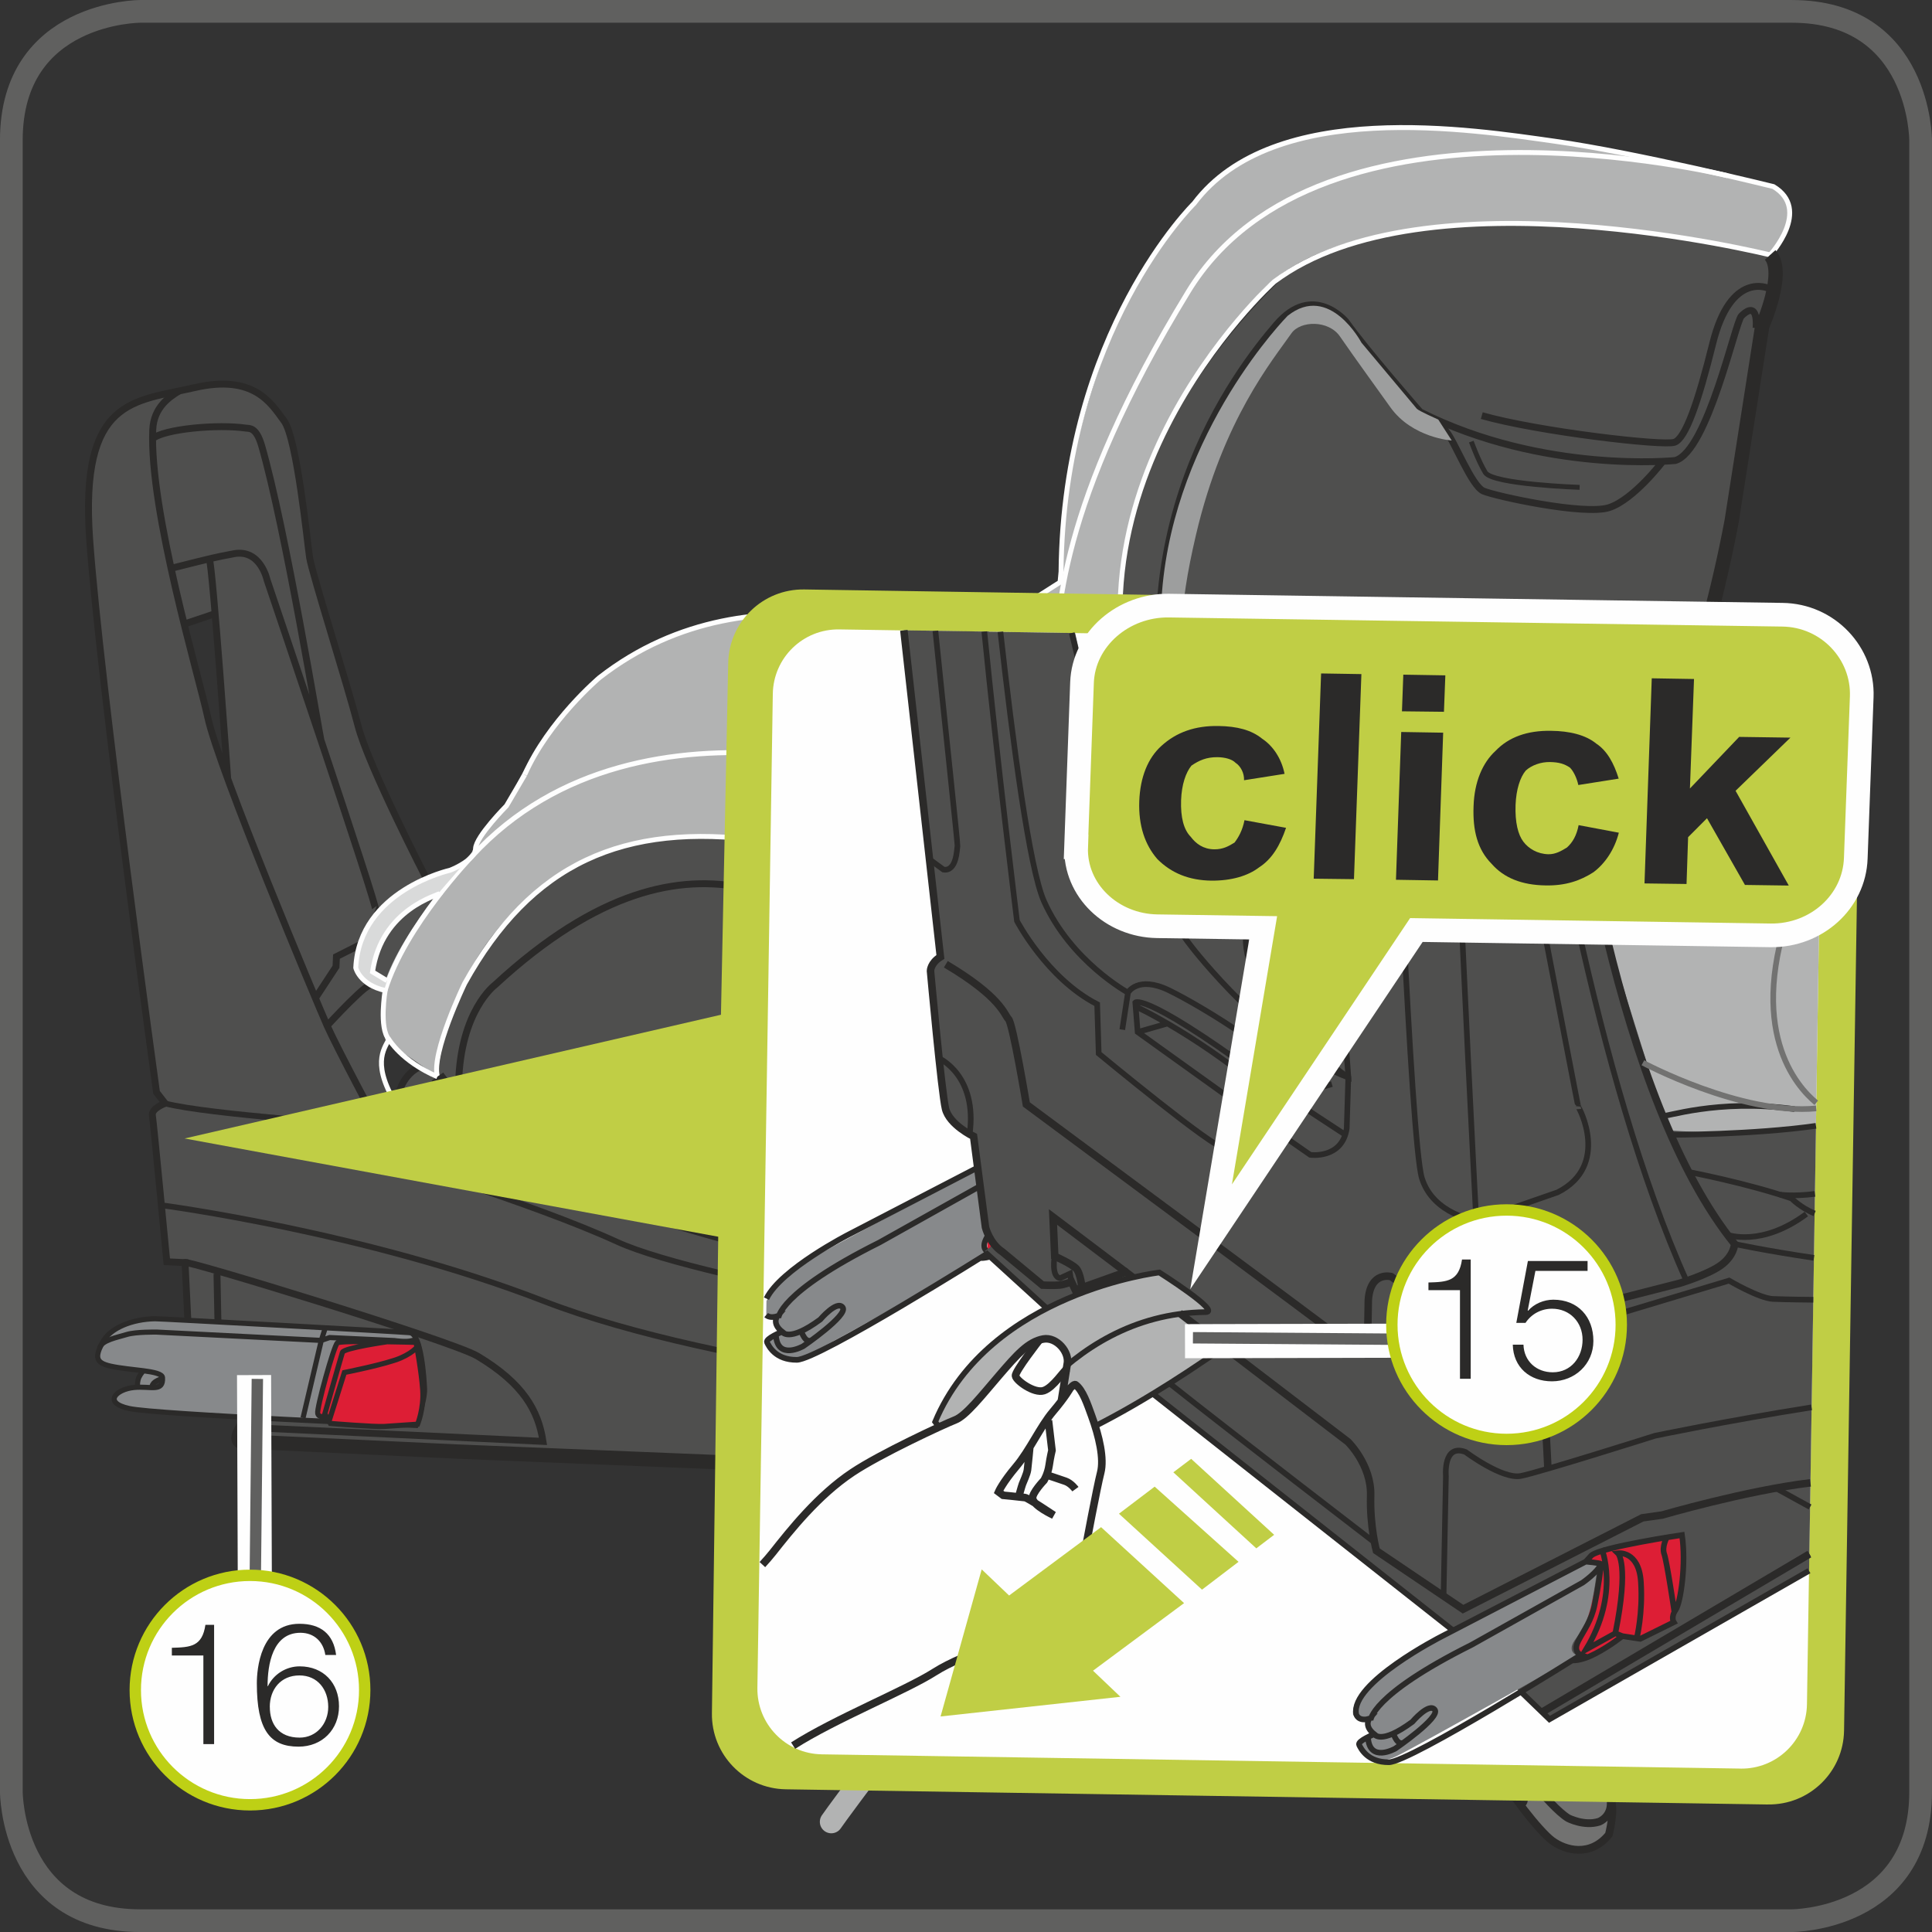
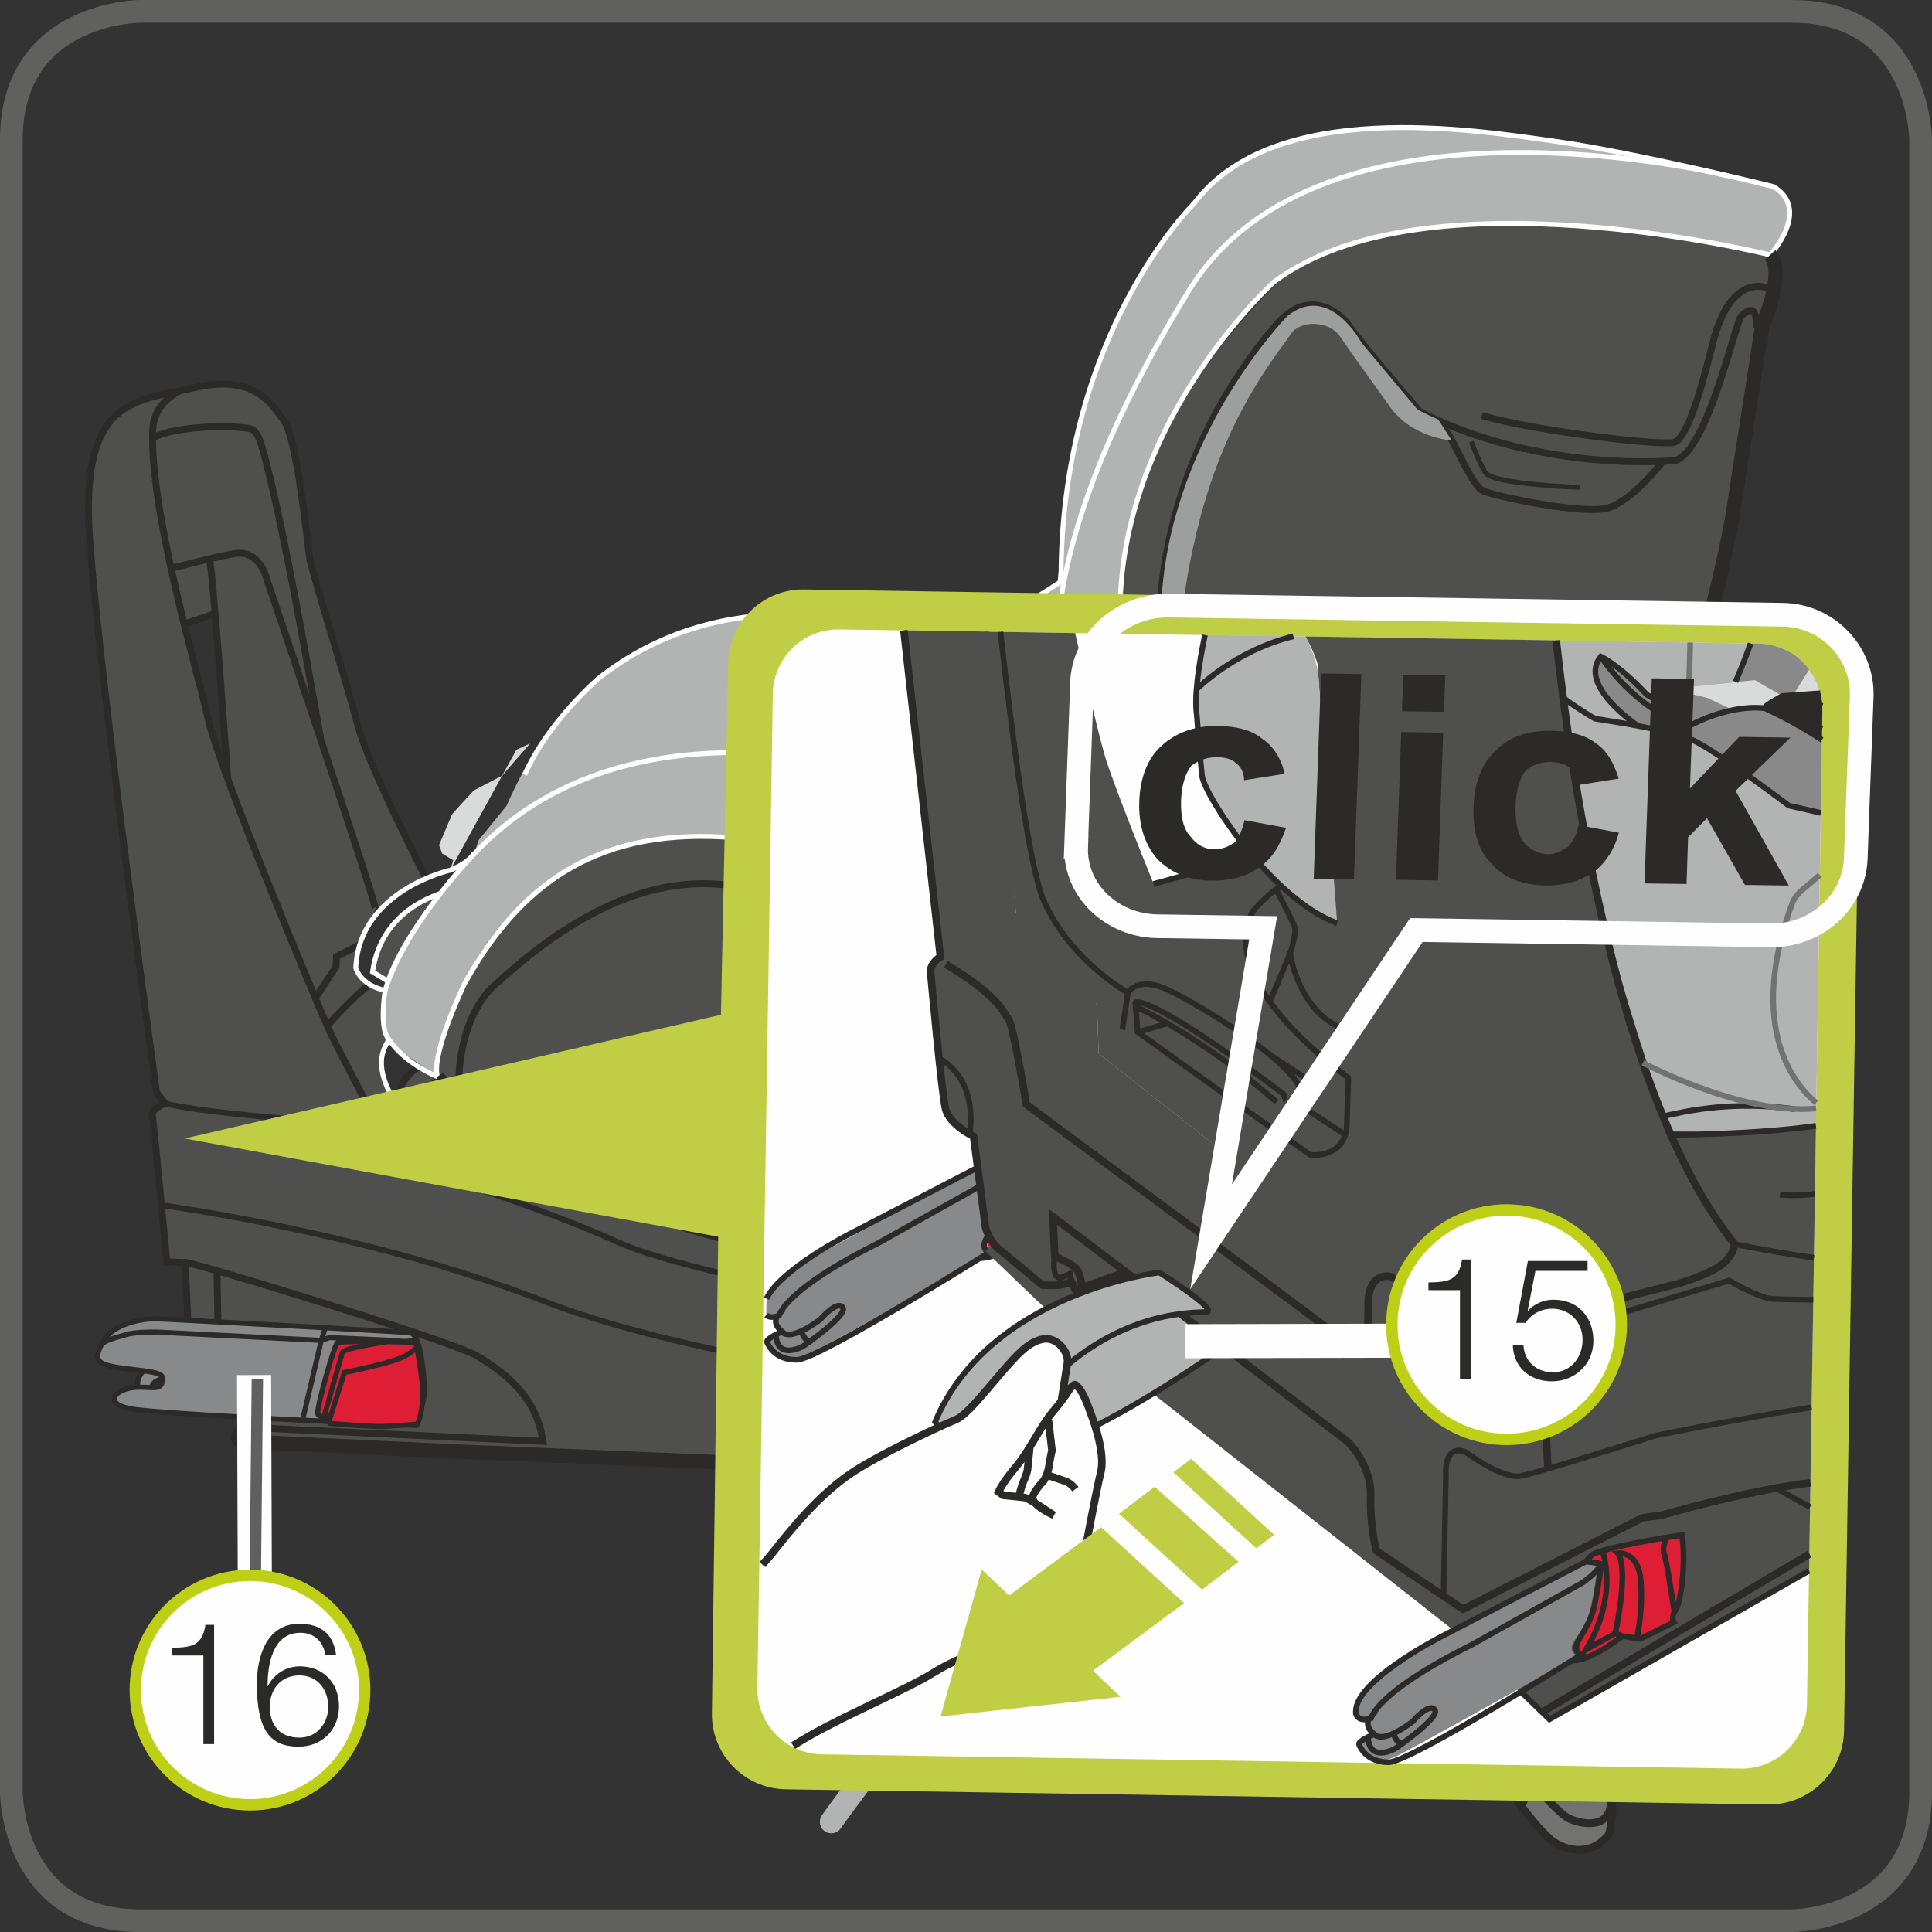
<svg xmlns="http://www.w3.org/2000/svg" xml:space="preserve" width="30mm" height="30mm" version="1.1" style="shape-rendering:geometricPrecision; text-rendering:geometricPrecision; image-rendering:optimizeQuality; fill-rule:evenodd; clip-rule:evenodd" viewBox="0 0 444.87 444.87">
  <rect x="0" y="0" width="444.87" height="444.87" fill="#333333" stroke="none" />
  <defs>
    <style type="text/css">
   
    .str9 {stroke:#2B2A29;stroke-width:1.18;stroke-miterlimit:10}
    .str8 {stroke:#2B2A29;stroke-width:1.18;stroke-miterlimit:4}
    .str3 {stroke:#2B2A29;stroke-width:1.59;stroke-miterlimit:10}
    .str7 {stroke:#2B2A29;stroke-width:1.62;stroke-miterlimit:10}
    .str14 {stroke:#FEFEFE;stroke-width:5.45;stroke-miterlimit:10}
    .str12 {stroke:#727271;stroke-width:1.3;stroke-miterlimit:10}
    .str10 {stroke:#2B2A29;stroke-width:1.3;stroke-miterlimit:10}
    .str6 {stroke:#2B2A29;stroke-width:1.32;stroke-miterlimit:10}
    .str11 {stroke:#2B2A29;stroke-width:1.73;stroke-miterlimit:10}
    .str13 {stroke:#2B2A29;stroke-width:1.75;stroke-miterlimit:10}
    .str16 {stroke:#FEFEFE;stroke-width:7.85;stroke-miterlimit:4}
    .str5 {stroke:#2B2A29;stroke-width:3.3;stroke-miterlimit:10}
    .str0 {stroke:#2B2A29;stroke-width:1.79;stroke-miterlimit:10}
    .str15 {stroke:#60605F;stroke-width:5.23;stroke-miterlimit:4}
    .str17 {stroke:#60605F;stroke-width:2.62;stroke-miterlimit:4}
    .str18 {stroke:#BED015;stroke-width:2.62;stroke-miterlimit:2.613}
    .str2 {stroke:#FEFEFE;stroke-width:1.13;stroke-miterlimit:10}
    .str4 {stroke:#2B2A29;stroke-width:1.13;stroke-miterlimit:10}
    .str1 {stroke:#B2B3B3;stroke-width:5.28;stroke-linecap:round;stroke-linejoin:round;stroke-miterlimit:4}
    .fil2 {fill:none;fill-rule:nonzero}
    .fil9 {fill:#FEFEFE;fill-rule:nonzero}
    .fil5 {fill:#D9DADA;fill-rule:nonzero}
    .fil4 {fill:#B2B3B3;fill-rule:nonzero}
    .fil0 {fill:#9D9E9E;fill-rule:nonzero}
    .fil10 {fill:#898989;fill-rule:nonzero}
    .fil1 {fill:#727271;fill-rule:nonzero}
    .fil12 {fill:#5B5B5B;fill-rule:nonzero}
    .fil3 {fill:#4F4F4E;fill-rule:nonzero}
    .fil11 {fill:#2B2A29;fill-rule:nonzero}
    .fil13 {fill:#2B2A29;fill-rule:nonzero}
    .fil7 {fill:#DD1E35;fill-rule:nonzero}
    .fil8 {fill:#C0CE45;fill-rule:nonzero}
    .fil6 {fill:#87898B;fill-rule:nonzero}
   
  </style>
  </defs>
  <g id="Слой_x0020_1">
    <path class="fil0" d="M356.71 408.09c0,0 1.87,4.49 6.48,2.74l1.61 -1.37 -0.2 -2.51 -7.88 1.14z" />
    <path class="fil1" d="M347.94 395.9c0,0 -2.9,-0.61 -2.72,5.04 0.18,5.66 0.55,7.76 0.55,7.76l9.56 13.22c0,0 3.58,5.76 9.63,4.1 0,0 4.56,0.17 5.51,-3.56l0.84 -6.17 -1.76 -4.83 -3.16 -4.97 -1.79 0.46 -1.41 3.88 -3.2 0.37c0,0 -2.77,1.3 -7.75,-7.8l-4.3 -7.51z" />
    <path class="fil1" d="M346.62 368.12c-0.01,0.52 2.8,9.37 11.6,7.07l5.27 -3.25 2.77 32.42c0,0 -6.89,5.17 -11.67,1.22 -4.78,-3.95 -5.86,-7.12 -5.86,-7.12l-2.12 -30.34z" />
    <path class="fil0" d="M344.12 328.79l4.25 39.08c0,0 1.1,7.29 8.16,6.01 7.06,-1.28 6.06,-6.16 6.06,-6.16l-3.08 -42 -15.4 3.08z" />
    <path class="fil2 str0" d="M343.75 324.62l3.8 43.46c0,0 1.27,5.43 5.4,6.24 0,0 6.12,1.53 9.91,-2.94l-3.8 -51.87c0,0 -7.01,4.31 -15.31,5.11m19.01 45.35c1.19,2.31 1.12,6.2 1.12,6.2l2.39 28.19c-3.34,3.63 -8.41,2.88 -10.1,2.51 -0.36,-0.08 -0.56,-0.14 -0.56,-0.14l-6.5 -7.39c0,0 -1.87,-21.83 -2.29,-26.45 -0.42,-4.61 -0.09,-5.72 -0.07,-5.81 0,0 0.12,-0.45 0.55,-0.81m-0.74 3.08c0,0 3.95,11.81 17.04,3.24m-9.04 11.72c-0.1,0.34 1.29,7.77 1.29,7.77 0,0 1.12,2.71 4.12,2.53 3,-0.18 3.84,-2.84 3.84,-2.84l-0.29 -7.31c0,0 -0.56,-3.83 -4.49,-3.64 0,0 -3.39,0.06 -4.47,3.48m0.23 0.47c0,0 3.76,-4.29 8.46,-1.22m-8.33 3.58c0,0 3.55,-4.55 8.58,-1.82m-8.21 2.93c0,0 4.35,4.64 8.35,-0.67m0.87 18.23l0.28 3.65c-1.41,2.17 -4.8,1.74 -4.8,1.74 -2.11,-0.41 -4.9,-3.28 -7.06,-5.91l-3.11 -3.67c0,0 -0.46,-0.74 0.09,-1.37m-1.09 -4.2c-1.43,0.21 -3.25,0.54 -3.4,2.88 0,0 0.62,2.04 1.32,3.33 0.7,1.28 9.95,13.76 14.36,16.41 0,0 3.68,1.91 7.11,0.82 0,0 3.31,-1.19 2.59,-5.39 0,0 -1.51,-3.99 -5.42,-8.91m-19.96 -6.25c-0.02,0.44 -0.95,6.29 0.35,9.77 1.29,3.48 8.63,12.92 11.62,15.14 2.99,2.22 8.77,3.88 13.07,-1.39 0,0 1.47,-5.62 0.46,-7.98m-21.38 -2.63c-0.02,0.53 -0.18,0.98 -0.36,1 -0.17,0.02 -0.3,-0.39 -0.28,-0.93 0.02,-0.54 0.18,-0.99 0.35,-1.01 0.18,-0.02 0.3,0.39 0.28,0.94m1.41 2.3c-0.02,0.54 -0.18,0.99 -0.35,1.01 -0.17,0.02 -0.3,-0.4 -0.28,-0.94 0.02,-0.53 0.18,-0.98 0.36,-1.01 0.17,-0.02 0.3,0.4 0.28,0.93" />
    <path class="fil2 str1" d="M191.42 419.5c3.66,-5.45 77.53,-103.23 77.53,-103.23" />
    <path class="fil3" d="M99.83 206.34c-0.26,0.11 -12.41,5.09 -14.04,17.46l3.33 2.01 10.99 -19.06 -0.28 -0.41z" />
    <path class="fil4" d="M407.61 58.7c0,0 12.03,-13.17 -2.73,-16.58 0,0 -66.8,-17.84 -99.71,-11.36 0,0 -27.41,0.44 -45.65,38.31 0,0 -15.8,31.62 -15.42,65l-24.1 15.34c0,0 -73.87,-31.87 -103.36,36.14l-6.43 7.91 -0.98 2.94c0,0 -15.44,15.31 -20.42,29.21 -0.83,2.3 -0.51,13.65 -0.51,13.65l12.43 8.65c0,0 13.88,-77.06 92.48,-49.75 0,0 17.26,4.79 33.57,23.09 0,0 26.02,7.24 45.05,-29.05 0,0 0.4,-5.21 -3.5,-12.07 -3.9,-6.87 -30.86,-51.8 19.72,-109.8 0,0 14.53,-32.25 116.02,-12.44l3.54 0.81z" />
    <path class="fil3" d="M39.77 90.8c0,0 -4.5,6.09 -4.6,8.19 -0.04,0.85 2.2,8.59 3.83,19.11 1.1,7.1 1.13,15.22 3.07,24.24 2.27,10.53 4.13,20.58 8.47,31.69 13.55,34.72 36.67,85.29 36.67,85.29l-49.19 -5.24 -1.98 -2.55c0,0 -11.37,-88.15 -11.63,-90.44 -0.27,-2.29 -6.08,-45.9 -3.25,-53.98 2.84,-8.08 4.15,-14.53 18.61,-16.3z" />
    <path class="fil3" d="M405.78 75.09c0,0 4.98,-13.84 0.78,-16.64 0,0 -77.48,-18.19 -109.28,3.81 0,0 -38.3,32.67 -39.35,76.32 0,0 -0.38,25.6 10.39,41.54 0,0 6.63,7.86 2.82,14.47 -3.81,6.61 -21.29,32.65 -44.37,26.65 0,0 -27.52,-31.8 -65.97,-28.64 -7.65,0.63 -14.58,1.42 -20.71,3.63 -24.63,8.88 -37.04,29.98 -39.38,51.67l-4.22 -2.19c0,0 -4.69,5.17 -4.84,8.19 0,0 -5.15,-4.81 -2.85,-14.29 0,0 -2.21,-9.56 -0.13,-11.56 0,0 -7.21,-2.49 -6.76,-5.23 0.32,-1.97 1.28,-15.2 16.24,-20.57l-7.54 -15.31c0,0 -8.75,-21.97 -9.09,-23.18 -0.34,-1.2 -6.27,-22.34 -6.27,-22.34 0,0 -4.08,-13.8 -4.25,-15.18 -0.17,-1.37 -2.26,-16.73 -2.43,-17.68 -0.16,-0.94 -2.47,-16.18 -10.6,-18.79 -8.12,-2.61 -13.25,-0.51 -13.25,-0.51 0,0 -9.92,0.73 -9.57,9.71 0.34,8.99 7.24,44.73 7.24,44.73l7.13 -2.4 2.78 36.39 20.26 53.39c0,0 6.55,12.79 7.27,14.18 0.72,1.39 7.37,14.02 7.37,14.02l-6.99 -0.33c0,0 -41.2,-5.35 -42.19,-4.91 -0.99,0.43 -2.93,2.78 -2.93,2.78l3.32 33.69 4.2 0.19 1.12 13.18 23.56 20.33 13.51 5.57 -1.95 -3.37 -19.53 -3.72 -5.34 9.1 1.32 0.06 160.38 6.81c0,0 73.74,3.76 91.97,-7.65 0,0 5.36,-7.05 18.59,-7.04 0,0 28.91,4.49 36.5,-2.87 0,0 3.84,-18.62 3.67,-18.95 -0.17,-0.34 4.34,-22.08 -9.35,-24.11l-32.78 1.65c0,0 -9.54,-1.64 -14.07,-7.05 0,0 44.24,-29.58 55.1,-58.61 0,0 23.71,-42.58 30.33,-79.51 6.61,-36.93 10.14,-59.47 10.14,-59.47z" />
    <path class="fil2 str2" d="M268.32 180.13c0,0 -21.41,-7 -26.93,-16.38 0,0 -18.22,7.21 -22.61,18.57 0,0 9.78,32.9 10.64,39.51m168.41 -181.36c0,0 -93.79,-23.1 -124.19,26.65 -30.39,49.74 -29.8,74.31 -31.11,87.22l-1.14 9.41m-22.61 18.57c0,0 -70.6,-28.09 -110.1,14.85 0,0 -15.44,16.04 -20.01,30.9m154.47 -80.72c0,0 -36,21.8 -36.83,24.57 0,0 -4.71,2.97 -4.12,5.44m28.69 -22.45c0,0 -19.6,4.59 -22.01,7.32 0,0 0.57,-4.68 2.38,-5.75 1.8,-1.07 31.06,-11.96 31.06,-11.96 0,0 -31.58,7.98 -33.81,10.68 -2.23,2.7 -2.95,10.58 0.01,14.57" />
    <path class="fil2 str3" d="M329.88 96.24c0.47,0.26 2.84,2.78 3.12,3.11 1.94,2.27 5.84,12.54 8.58,13.72 2.75,1.18 23.22,5.65 28.92,3.82 5.69,-1.84 12.38,-10.66 12.38,-10.66m-111.2 73.48c-16.25,-56.83 13.36,-94.62 22.28,-104.99 8.41,-9.77 15.96,-0.66 15.96,-0.66 4.41,6.29 17.1,20.8 17.1,20.8 28.42,14.31 58.72,11.18 58.72,11.18 7.46,-2.1 13.83,-31.9 15.24,-33.28 4.09,-4.02 3.38,2.78 3.38,2.78m2.89 -9.14c0,0 -8.69,-4.16 -12.87,12.7 -3.44,13.87 -6.29,21.79 -8.78,22.73 -2.49,0.93 -31.49,-2.45 -44.4,-6.13" />
    <path class="fil0" d="M233.94 222.17c0,0 3.5,-0.26 5.58,2.14 2.09,2.39 34.5,43.34 34.5,43.34 14.49,4.89 33.17,-19.47 33.46,-25.76 0.29,-6.29 -33.29,-52.4 -33.92,-53.83 -0.63,-1.43 -3.32,-5.88 -3.32,-5.88 0.87,1.46 2.4,9.41 0.76,12.67l33.2 50.71c0,0 -16.29,19.68 -27.29,20l-35.32 -42.63 -7.65 -0.75z" />
    <path class="fil2 str4" d="M358.33 226.19c0.39,-0.63 -2.12,0.75 -3.13,-0.15 -1.01,-0.9 -16.69,-2.92 -18.55,-0.61 -1.86,2.31 -30.97,39.85 -51.28,46.6 0,0 -5.6,2.79 2.59,13.57" />
    <path class="fil2 str3" d="M226.77 221.25c0,0 -4.23,8 -21.03,-0.05 -16.8,-8.05 -44.11,-38.43 -91.76,5.6 0,0 -7.99,5.88 -8.38,22.74m-18.39 9.77c0,0 -9.66,-18.1 -11.88,-23.12 -2.22,-5.01 -24.91,-59.01 -27.5,-71.05 -2.02,-9.37 -13.46,-47.52 -12.66,-66.16 0.23,-5.3 3.93,-7.62 6.08,-8.96m45.2 119.39c0.85,0.32 -24.96,-75.89 -24.96,-75.89 0,0 -1.51,-7.17 -7.65,-6.01 -4.35,0.82 -4.35,0.82 -14.45,3.36m34.51 39.52c-0.29,-0.85 -8.2,-49 -13.66,-67.78 -1.27,-4.35 -2.84,-3.91 -3.63,-4.03 -6.35,-0.94 -18.98,0.16 -21.54,2.49m13.13 27.61c0.79,1.91 4.23,50.63 4.23,50.63m-2.9 -38l-7.13 2.4m43.24 83.25c-0.2,-1.86 -10.32,9.23 -10.32,9.23m-2.7 -6.34l4.75 -7.24 0.1 -2.33 5.35 -2.7" />
    <path class="fil2 str5" d="M310.22 272.69c0,0 8.67,8.76 18.19,6.87 0,0 30.93,-5.19 35.04,2.06 0,0 7.75,4.16 -0.7,39.52 0,0 -3.59,6.84 -34.5,3.05 0,0 -14.87,0.7 -19.38,5.86 -4.51,5.16 -34.58,8.42 -34.58,8.42 0,0 -28.1,1.24 -41.17,0.86 -13.07,-0.38 -127.83,-5.09 -127.83,-5.09l-49.98 -2.35c0,0 -1,-0.28 0.11,-2.33 1.11,-2.05 3.9,-6.83 3.9,-6.83" />
    <path class="fil2 str3" d="M42.61 290.74c-1.21,-1.1 61.54,18.04 67.34,21.52 10.57,6.34 14.01,12.58 15.08,19.64l-69.11 -3.26m-5.96 -35.35l0.22 10.95" />
    <path class="fil2 str6" d="M366.65 296.55c0,0 2.35,6.17 -37.29,14.24 0,0 -7.99,0.92 -12.96,7.24 -4.97,6.3 -34.08,9.14 -46.16,7.4m-31.98 -3.61c0,0 -72.25,-6.38 -113.1,-22.24 -40.85,-15.86 -88,-22.06 -88,-22.06m329.27 11.79c0,0 1.04,6.12 -41.79,12.51 0,0 -19.64,14.96 -50.75,10.69 -31.12,-4.27 -111.82,-17.42 -131.72,-26.54 -19.9,-9.11 -55.28,-19.66 -55.28,-19.66l2.54 -1.75c0,0 0.24,-5.01 -2.21,-5.24 -2.44,-0.23 -39.49,-2.68 -49.18,-5.24" />
    <path class="fil2 str3" d="M366.48 288.36c-0.16,0.11 -21.81,-0.09 -21.81,-0.09 0,0 -3.15,-2.72 -2.7,-7.14 0,0 -1.45,-3.83 10.91,-3.25m-57.4 3.69c-0.15,0.08 14.55,27.5 -72.56,21.29l-9.8 -0.34" />
    <path class="fil2 str2" d="M89.55 239.32c-1.16,2.29 -4.13,5.88 2.17,15.76" />
    <path class="fil2 str3" d="M96.5 245.72c0,0 -5.43,2.38 -4.78,9.35 0,0 10.2,11.94 15.27,13.34 5.07,1.41 11.91,0.37 14.34,-1.76m159.29 22.67c0,0 -1.36,4.97 -0.28,5.95 1.08,0.99 7.73,1.78 7.73,1.78 3.13,-3.81 -1.4,-10.82 -1.4,-10.82m-29.06 9.38c0,0 0.21,2.41 12.47,3.14" />
    <path class="fil2 str7" d="M241.87 327.94l24.28 1.15c2.14,0.1 3.98,-1.57 4.08,-3.71l0.19 -4.1c0.11,-2.15 -1.57,-3.98 -3.71,-4.08l-24.28 -1.14c-2.15,-0.11 -3.98,1.57 -4.09,3.71l-0.19 4.1c-0.1,2.14 1.57,3.98 3.71,4.08" />
    <path class="fil2 str2" d="M407.61 58.7c0,0 -79.69,-19.88 -114.22,6.18 0,0 -56.74,50.96 -26.73,113.37 0,0 8.06,7.39 4.49,16.34 -3.58,8.95 -22.92,32.58 -44.38,26.66 0,0 -19.23,-23.35 -51.28,-27.66 -32.05,-4.31 -53.18,5.21 -68.5,32.88 0,0 -7.77,16.11 -6.27,21.44" />
    <path class="fil0" d="M271.52 182.53c1.83,-3.13 1.57,-15.84 1.57,-15.84 -1.62,-17.72 -1.85,-25.74 2.28,-43.45 6.23,-26.65 17.73,-40.36 21.99,-46.48 2.06,-2.96 8.56,-3.1 11.18,0.71 3.87,5.6 8.3,11.66 11.62,16.32 5.05,7.07 14.12,7.64 14.12,7.64l-3.1 -4.82c0,0 -4.51,-1.99 -4.94,-2.49 -0.43,-0.51 -12.75,-15.22 -12.75,-15.22 0,0 -7.34,-13.87 -17,-6.17 0,0 -25.94,26.26 -28.92,63.57 0,0 -1.92,21.08 3.77,41.97l0.17 4.26z" />
    <path class="fil2 str4" d="M338.79 101.68c0,0 1.57,4.37 3.22,7.12 1.66,2.75 21.72,3.42 21.72,3.42" />
    <path class="fil2 str2" d="M407.61 58.7c0,0 9.6,-10.42 0.74,-15.74 0,0 -31.54,-7.8 -50.34,-10.44 -18.8,-2.64 -64.73,-10.06 -83.05,14.32 0,0 -30.13,29.43 -30.64,84.79l-0.23 2.44 -24.1 15.34c0,0 -45.6,-21.78 -81.99,6.65 0,0 -11.71,9.9 -17.18,22.33" />
    <path class="fil2 str5" d="M100.71 247.91c0,0 17.07,24.64 55.21,33.45 0,0 89.44,28.76 128.37,6.05 0,0 47.31,-21.96 69.52,-54.56l2.63 -3.74c0,0 30.14,-44.5 42.3,-109.13l7.03 -44.89c0,0 5.49,-12.36 1.83,-16.39" />
    <path class="fil2 str3" d="M98.16 202.26c0,0 -13.35,-25.92 -15.72,-35.14 -2.37,-9.22 -10.61,-35.2 -11.15,-38.73 -0.53,-3.53 -2.91,-27.48 -5.88,-31.48 -2.97,-4 -6.85,-10.84 -20.67,-7.64 -13.83,3.21 -26.4,2.27 -24.09,34.97 2.31,32.71 15.39,127.28 15.39,127.28l1.98 2.55c0,0 -3.21,1.14 -2.93,2.78 0.27,1.65 3.32,33.69 3.32,33.69l4.2 0.2 0.83 17.1" />
-     <path class="fil2 str2" d="M120.82 178.4l-4.2 7.16c0,0 -6.99,7.04 -7.12,9.83 -0.01,0.35 -0.12,0.69 -0.29,1.02" />
-     <path class="fil5" d="M103.66 200.37c0,0 -9.59,2.91 -15.76,8.74 -2.52,2.38 -4.36,6.23 -5.31,9.27 -0.72,2.28 -1.05,3.78 -0.13,5.69 0.88,1.83 3.36,2.87 5.96,4.02l0.71 -2.28 -2.55 -1.54 -0.72 -1.95c0,0 2.78,-6.65 2.94,-6.99 0.16,-0.35 5.07,-5.61 5.07,-5.61l6.61 -3.44 1.02 -1.25 5.33 -6.13 -3.17 1.48z" />
+     <path class="fil5" d="M103.66 200.37l0.71 -2.28 -2.55 -1.54 -0.72 -1.95c0,0 2.78,-6.65 2.94,-6.99 0.16,-0.35 5.07,-5.61 5.07,-5.61l6.61 -3.44 1.02 -1.25 5.33 -6.13 -3.17 1.48z" />
    <path class="fil2 str2" d="M101.47 205.64c-0.37,0.48 -13.58,3.52 -15.69,18.15 0,0 0.33,0.2 3.34,2.02m20.09 -29.4c-1.18,2.3 -5.55,3.97 -5.55,3.97 0,0 -20.9,4.63 -21.74,22.46 0,0 0.87,3.9 6.76,5.23 0,0 -1.46,8.69 0.87,11.26 0,0 2.91,5.04 11.16,8.59" />
    <path class="fil6" d="M38.55 317.82c0,0 -0.98,-0.46 -1.86,-0.14 -0.92,0.38 -2.15,1.05 -1.5,2.43 0.66,1.38 -3.3,0.65 -3.3,0.65 0,0 -0.62,-2.06 0.13,-3.67 0.78,-1.61 2.78,-3.22 2.78,-3.22l4.22 3.81 -0.47 0.13z" />
    <path class="fil2 str8" d="M38.55 317.82c0,0 -0.98,-0.46 -1.86,-0.14 -0.92,0.38 -2.15,1.05 -1.5,2.43 0.66,1.38 -3.3,0.65 -3.3,0.65 0,0 -0.62,-2.06 0.13,-3.67 0.78,-1.61 2.78,-3.22 2.78,-3.22l4.22 3.81 -0.47 0.13" />
    <path class="fil6" d="M94.37 306.87c-2.66,-0.24 -57.67,-3.25 -58.72,-3.21 -5.09,0.09 -10.29,2.05 -12.04,5.43 -1.75,3.31 -1.69,4.69 1.85,5.48 4.51,1.02 11.83,0.96 11.96,2.64 0.22,3.46 -2.75,1.89 -6.6,2.28 -4.08,0.42 -7.22,3.5 -1.07,4.84 6.13,1.38 66.04,3.9 66.04,3.9 0,0 2.06,-5.72 1.97,-8.33 -0.09,-2.33 -0.73,-12.79 -3.39,-13.03z" />
    <path class="fil2 str8" d="M94.37 306.87c-2.66,-0.24 -57.67,-3.25 -58.72,-3.21 -5.09,0.09 -10.29,2.05 -12.04,5.43 -1.75,3.31 -1.69,4.69 1.85,5.48 4.51,1.02 11.83,0.96 11.96,2.64 0.22,3.46 -2.75,1.89 -6.6,2.28 -4.08,0.42 -7.22,3.5 -1.07,4.84 6.13,1.38 66.04,3.9 66.04,3.9 0,0 2.06,-5.72 1.97,-8.33 -0.09,-2.33 -0.73,-12.79 -3.39,-13.03z" />
    <path class="fil7" d="M95.8 309.1c0,0 -17.28,-0.51 -18.11,0.11 -0.82,0.65 -4.82,15.12 -4.53,16.26 0.29,1.16 1.93,0.58 1.93,0.58l0.99 1.72c0,0 10.07,0.83 12.44,0.69 2.37,-0.17 7.64,-0.52 7.64,-0.52 0,0 1.46,-3.52 1.18,-7.83 -0.28,-4.3 -1.54,-11.01 -1.54,-11.01z" />
    <path class="fil2 str9" d="M95.8 309.1c0,0 -17.28,-0.51 -18.11,0.11 -0.82,0.65 -4.82,15.12 -4.53,16.26 0.29,1.16 1.93,0.58 1.93,0.58l0.99 1.72c0,0 10.07,0.83 12.44,0.69 2.37,-0.17 7.64,-0.52 7.64,-0.52 0,0 1.46,-3.52 1.18,-7.83 -0.28,-4.3 -1.54,-11.01 -1.54,-11.01zm0.53 0.65c0,0 -0.74,1.49 -4.08,2.95 -3.33,1.44 -12.95,3.34 -12.95,3.34l-3.5 11.1m13.42 -18.19c0,0 -10.02,1.42 -10.37,2.45 -0.33,1 -4.22,14.75 -4.22,14.75m0.24 -20.29l-0.89 2.8 -4.2 17.84m26.55 -16.76c0,0 -0.24,-1.43 -1.54,-1.03 -1.33,0.39 -3.96,-0.03 -3.96,-0.03l-14.92 -0.69 -1.93 0.66 -37.91 -1.92c0,0 -4.79,-0.08 -6.85,0.55 -2.06,0.65 -5.89,1.3 -6.29,3.13" />
    <path class="fil8" d="M407.07 415.51l-226.14 -3.5c-9.54,-0.15 -17.15,-8 -17,-17.54l1.45 -109.7 -122.87 -22.62 123.5 -28.49 1.67 -80.93c0.15,-9.54 7.99,-17.15 17.53,-17l226.15 3.51c9.54,0.15 17.15,7.99 17,17.53l-3.74 241.73c-0.15,9.54 -8,17.15 -17.54,17z" />
    <path class="fil9" d="M400.78 407.24l-211.53 -3.28c-8.33,-0.12 -14.97,-6.98 -14.85,-15.3l3.55 -228.89c0.13,-8.33 6.98,-14.97 15.31,-14.84l211.53 3.28c8.32,0.12 14.97,6.98 14.84,15.31l-3.55 228.89c-0.12,8.33 -6.98,14.97 -15.31,14.84z" />
    <path class="fil7" d="M229.28 267.08c0,0 -0.15,-2.05 7.52,-3.52 7.68,-1.46 14.63,-2.61 14.63,-2.61 0,0 1.23,12.81 -1.85,17.93 0,0 -0.93,1.46 -0.05,2.17l-7.72 3.82 -4.13 -0.63c0,0 -7.26,5.6 -11.26,5.43l1.74 -1.09c0,0 -1.95,-1.24 0.23,-4.88 2.19,-3.65 4.36,-16.09 4.36,-16.09l-3.48 -0.53z" />
    <path class="fil6" d="M228.69 267.41c0,0 -40.7,21.34 -43.34,23.33 -2.06,1.56 -7.04,5.21 -8.86,8.82l-0.05 3.38c0.47,0.18 1.25,0.31 2.47,0.03 0,0 -1.08,1.15 1.48,3.39 0,0 -3.33,1.83 -3.28,3.26 0.05,1.43 3.1,5.2 8.78,2.4 5.68,-2.8 41.69,-23.11 41.69,-23.11 0,0 -2.64,-0.71 -0.74,-3.54 1.9,-2.82 3.64,-3.37 5.33,-17.43l-3.48 -0.53z" />
    <path class="fil2 str10" d="M228.81 266.94l-33.34 17.29c0,0 -15.68,8.01 -18.98,14.8m-0.06 3.78c0.42,0.38 1.2,0.67 2.58,0.26 0,0 -1.38,1.61 1.09,3.58 0,0 -3.88,1.58 -3.48,2.44 0.4,0.85 1.93,4.07 6.87,4.03 4.94,-0.04 44.21,-24.69 44.21,-24.69 0,0 -1.91,-0.67 -0.62,-3.19 1.29,-2.52 3,-4.64 3.76,-8.28 0.76,-3.65 1.62,-9.27 1.45,-9.5 -0.16,-0.22 -3.48,-0.53 -3.48,-0.53m-3.1 22.74c0,0 1.86,0.27 5.36,-1.57 3.51,-1.84 6.15,-4.01 6.15,-4.01l4.13 0.63 7.72 -3.81c0,0 -0.74,-1.18 0.44,-2.87 1.19,-1.7 2.44,-10.73 1.45,-17.23 0,0 -18.56,2.75 -20.86,4.69l-1.29 1.43m3.62 -3.1c0,0 4.34,10.27 -3.58,23.33l6.75 -3.73 1.62 0.65m-1.62 -0.65c3.24,-15.96 0.6,-18.44 0.6,-18.44 0,0 4.81,-0.66 5.29,6.6 0.48,7.26 -0.95,12.93 -0.95,12.93m6.91 -23.16c0,0 -1.18,2.19 -0.59,3.82 0.6,1.63 2.34,13.31 2.34,13.31m-69.97 25.06c0,0 -0.16,-5.74 23.25,-17.44l25.59 -14.33c0,0 3.55,-2.46 4.23,-4.31m-52.19 39.19c0,0 1.39,2.59 8.76,-2.82 0,0 3.87,-4.56 5.18,-2.78 1.31,1.79 -9.1,8.92 -9.1,8.92 0,0 -5.99,3.43 -6.29,-2.65m5.85 -0.82c0,0 0.94,3.18 2.58,1.94" />
    <path class="fil4" d="M418.15 259.08c-9.57,1.95 -26.74,4.88 -33.71,2.54l-6.46 -16.61 -10.46 -38.19c0,0 -7.04,-39.43 -7.47,-42.68 -0.23,-1.71 -1.11,-9.58 -1.89,-16.67l46.63 0.72 0 0c8.32,0.13 14.97,6.98 14.84,15.3l-1.48 95.58z" />
    <path class="fil10" d="M399.64 156.99l2.63 -8.84 2.52 0.04 0 0c8.32,0.13 14.97,6.98 14.84,15.3l-0.37 23.97 -7.34 -1.95 -22.08 -15.07 -12.85 -3.46c0,0 -4.78,-3.58 -7.56,-7.11 -2.44,-3.11 -3.08,-6.02 -0.83,-8.71l4.54 3.06 9.47 7.71 2.67 -2.46 2.23 -1.06 12.12 -1.43z" />
    <path class="fil3" d="M247.56 145.76c3.01,13.18 6.01,25.84 7.23,29.52 2.81,8.51 10.83,28.21 10.83,28.21l22.89 -6.31 6.56 6.9c0,0 6.93,6.94 12.84,8.5l2.89 37.02c0,0 0.19,7.07 -1.01,11.62 -0.52,1.98 -1.43,2.65 -2.52,3.45 -3.57,2.62 -6.97,-0.61 -6.97,-0.61l-11.03 -7.88 -6.54 7.67 -1.28 1.22 -28.46 -22.47 -0.42 -11.27c0,0 -11.07,-4.59 -18.4,-19.27l-7.68 -66.62 21.07 0.33z" />
    <path class="fil3" d="M224.2 261.67c0,0 -5.84,-2.37 -6.46,-6.34 -0.62,-3.98 -3.46,-31.76 -3.46,-31.76 0,0 0.7,-1.94 2.28,-3.22l-8.41 -75.21 19.54 0.3 6.27 64.76c0,0 3.98,11.91 18.62,21.12l0.42 11.26 28.46 22.47 7.82 -8.88 16.05 9.18c0,0 4.11,-0.54 4.59,-6.35 0.48,-5.8 -6.53,-106.11 -6.53,-106.11 0,0 -0.71,-2.69 -2.81,-6.33l58.11 0.9 2.69 22.41 6.69 39.25 16 51.15c0,0 18.09,1.56 34.09,-1.08l-1.59 102.47 -59.77 34.2 -4.33 -4.14c0,0 -4.28,-3.26 -11.71,-11.55l-46.01 -36.22 -29.29 -23.05 16.38 -10.75 -10.04 -7.67 6.29 -0.48c0,0 0.84,-0.3 -1.03,-1.86 -1.88,-1.55 -10.07,-7.2 -10.07,-7.2l-6.55 1.24c0,0 -13.93,3.36 -19.78,7.01l-2.03 -1.87 -11.79 -11.3 1.67 -1.18 18.88 9.41 -0.66 -1.11c0,0 -4.93,1.63 -7.05,0.44 -2.12,-1.19 -10.97,-9.35 -11.11,-9.57 -0.15,-0.22 -1.33,-1.13 -1.69,-3.92 -0.37,-2.8 -2.67,-20.44 -2.67,-20.44z" />
    <path class="fil4" d="M307.91 212.58c0,0 -23.11,-11.19 -31.13,-34l-1.26 -19.85 1.77 -11.69 0.2 -0.83 23.05 0.36c1.69,3.05 2.86,6.37 3.07,9.64l4.3 56.36z" />
    <path class="fil11" d="M419.53 170.13c-3.36,-2.3 -7.67,-4.76 -13.1,-7.02l1.43 -1.57 2.57 -1.28 8.75 -0.63c0.31,1.24 0.46,2.54 0.44,3.87l-0.1 6.63z" />
    <path class="fil4" d="M264.95 293.33c0,0 -36.27,5.88 -49.59,34.03 0,0 4.39,7.62 13.08,8.82 0,0 15.18,1.07 53.39,-26l-10.22 -7.8 6.47 -0.35c0,0 -0.42,-1.91 -11.11,-9.05l-2.03 0.36z" />
    <path class="fil5" d="M412.74 160.3l3.84 -6.12c1.22,1.62 2.12,3.48 2.62,5.51 -1.47,0.08 -2.94,0.09 -4.17,0.23 -1.34,0.15 -1.34,0.15 -2.3,0.38z" />
    <polygon class="fil5" points="410.44,160.26 404.06,156.6 388.86,158.17 386,159.04 393.1,160.68 399.19,163.57 403.44,162.97 406.43,163.11 407.86,161.54 " />
    <path class="fil12" d="M414.05 151.56c-0.66,-0.4 -1.3,-0.83 -1.94,-1.3l-0.2 -0.15c0.76,0.42 1.47,0.91 2.14,1.45z" />
    <path class="fil2 str11" d="M271.62 302.37l38.75 29.62c0,0 5.44,5.28 5.24,12.39 -0.2,7.1 1.32,12.69 1.32,12.69l19.95 13.47 41.29 -21.04 4.56 -0.64c0,0 19.3,-5.63 34.15,-7.42m-0.26 16.42l-61.75 36.51m-137.08 -172.34c12.81,7.62 13.39,11.57 14.42,12.62 1.03,1.05 4.12,19.66 4.12,19.66 0,0 71.84,53.24 74.48,55.42 2.64,2.17 4.07,0.62 4.07,0.62l0.19 -10.96c0.44,-6.77 5.29,-5.43 5.29,-5.43 0,0 18.94,14.2 21.01,14.22 2.08,0.03 16.27,-5.24 16.27,-5.24l29.09 -7.44c0,0 6.55,-1.97 9.56,-4.18 3.02,-2.21 3.13,-4.87 3.13,-4.87 -26.93,-33.41 -37.63,-107.4 -41.07,-138.97m-150.22 -2.33l8.41 75.2c-2.3,1.43 -2.28,3.22 -2.28,3.22 0,0 2.54,28.04 3.46,31.75 0.92,3.71 6.46,6.35 6.46,6.35l2.74 20.94c0,0 0.92,3.71 3.89,5.65l9.24 7.66c0,0 2.66,0.11 3.86,-0.01 1.21,-0.11 2.8,-0.76 2.8,-0.76l0.89 1.91 11.64 -4.16 1.61 1.23" />
    <path class="fil2 str10" d="M350.39 389.72l6.39 6.17 59.77 -34.2m-84.15 5.82l0.54 -27.62c0,0 -0.69,-7.54 4.54,-5.54 0,0 8.43,6.34 12.72,5.51 4.29,-0.83 30.86,-9.25 30.86,-9.25 0,0 16.33,-3.42 36.08,-6.55" />
    <path class="fil2 str11" d="M349.96 305.68c0,0 4.07,1.46 4.7,5.13 0.63,3.66 1.77,27.37 1.77,27.37" />
    <path class="fil2 str10" d="M399.43 286.45c0,0 7.03,1.53 18.25,3.19m-64.15 18.65l44.61 -13.41c0,0 6.82,4.02 10.06,4.22 0.55,0.03 3.93,0.14 9.33,0.19m-4.09 60.3c0,0 1.37,-0.74 3.19,-1.79m-7.36 -14.93l7.53 4.14" />
    <path class="fil2 str11" d="M249.14 296.54c0,0 -0.32,-3.39 -1.35,-4.46 -1.02,-1.07 -4.92,-2.81 -4.92,-2.81l-0.4 -9.04 16.79 12.69" />
-     <path class="fil2 str10" d="M265.45 320.93l72.63 57.26m-97.04 -76.93l-14.17 -12.92m42.43 30.2c13.86,11 47.2,36.62 47.2,36.62m-101.11 -209.9c2.37,23.22 5.15,49.02 5.08,49.53 -0.14,0.87 -0.22,5.91 -3.22,5.45l-3.22 -2.36m120.21 -50.78c0.62,42.79 7.13,161.07 7.13,161.07m9.96 -160.81c3.96,27.52 15.94,100.66 37.02,147.61m-63.09 -143.3c0,0 6.88,7.09 10.15,5.17 3.27,-1.92 7.43,-3.87 9,1.38 1.58,5.25 18.95,96.93 19.03,96.74 0.08,-0.18 7.44,13.43 -4.77,19.59l-18.75 6.52c0,0 -9.95,-1.4 -12.52,-9.82 -2.57,-8.42 -6.52,-108.81 -6.52,-108.81 0,0 -1.36,-11.65 4.39,-10.77m72.49 132.64c0,0 7.78,2.95 18.18,-4.76m-169.15 -133.8c5.95,25.33 15.36,56.95 27.77,72.49 0,0 17.73,22.94 35.92,29.89l-6.62 -91.12c0,0 0.01,-4.88 -2.55,-10.42m-74.66 -1.16c3,30.14 7.52,66.62 7.52,66.62 0,0 6.89,13.25 18.47,19.19l0.35 11.35c0,0 26.92,22.26 28.8,21.66 1.88,-0.61 6.92,-6.38 7.48,-8.07 0.56,-1.7 17.42,-6.55 17.42,-6.55m82.16 20.24c0,0 13.14,2.49 23.69,6.09 0,0 2.04,2.12 5.3,3.46" />
    <path class="fil2 str12" d="M389.19 147.95c-0.12,5.93 -0.31,9.93 -0.31,9.93" />
    <path class="fil2 str10" d="M277.46 146.22c-1.42,6.83 -2.52,14.14 -1.88,18.41 0,0 0.69,9.46 1.2,13.95 0.5,4.48 16.05,28.52 31.13,34m-32.39 -53.85c0,0 8.8,-8.95 22.3,-12.2m86.95 114.78c0,0 18.8,0 33.38,-2.07m-8.3 15.84c0,0 3.05,0.47 8.06,-0.17m-57.97 -114.32c0.05,0.37 6.89,4.81 7.47,4.92 0.58,0.13 16.88,2.37 22.44,4.94 5.55,2.56 22.08,15.07 22.08,15.07 0,0 3.34,0.72 7.34,1.67m-36.37 69.73c0.21,0.51 12.4,-4 30.33,-1.53" />
    <path class="fil2 str12" d="M378.3 244.71c0,0 22.7,12.15 39.9,10.52m0.02 -1.3c-4.45,-3.66 -16.43,-16.83 -5.33,-46.47 0,0 0.89,-1.5 1.89,-2.36 0.99,-0.86 2.44,-2.09 4.24,-3.6m-0.16 10.62l-8.76 4.19" />
    <path class="fil2 str10" d="M385.69 169.04c12.05,-7.58 20.74,-5.93 20.74,-5.93 0,0 6.63,2.93 13.09,7.27m-33.58 -11.31c-1.92,1.07 -3.33,2.87 -3.33,2.87l-3.45 -2.01c-6.29,-6.82 -10.56,-8.75 -10.56,-8.75 -5.38,6.62 8.38,15.82 8.38,15.82m42.2 -7.37l-8.75 0.63c0,0 -4.76,2.51 -4.01,2.86m2 0.94c0,0 1.76,-1.68 11.13,3.7m-0.28 -7.7l-10.86 3.99m7.87 -2.89c0,0 1.36,0.55 3.31,1.4m-51 -11.38c0,0 7.84,12.2 19.96,15.94m11.07 -10.12c0,0 1.96,-4.48 3.49,-8.83m-110.72 82.42c0,0 4.59,-10.59 5.02,-12.11 0.43,-1.52 0.99,-3.89 0.75,-4.88 -0.24,-0.99 -4.33,-8.84 -4.33,-8.84m3.33 14.42c-0.37,0.95 2.58,14.64 12.5,17.78m-51.24 0.13l1.31 -8.53c0,0 -13.13,-7.16 -19.34,-21.03 -3.35,-7.5 -7.2,-36.76 -10.03,-62.04m29.37 83.07c0,0 2.25,-4.01 9.45,-0.53 7.2,3.48 29.06,16.53 30.6,23.72m-4.44 1.5c0.79,-0.28 0.21,-1.35 0.21,-1.35 -31.74,-23.89 -34.13,-21.06 -34.13,-21.06l0.54 6.8 27.34 19.61m-27.82 -25.5c0,0 15.33,7.02 32.48,22.02m-32.01 -16.12l6.87 -1.97m35.26 14.74c0,0 -6.31,-3.9 -12.58,-8.23m-2.21 15.08l12.42 8.65c0,0 7.3,1.03 8.39,-6.07l0.36 -11.68c-32.92,-24.77 -21.82,-38.49 -21.82,-38.49 0,0 3.93,-4.6 6.4,-5.55m1.76 48.65l12.96 8.5m-44.17 -57.73l22.89 -6.32m-72.28 46.45c0,0 8.97,3.93 7.06,17.56m54.38 40.89c-33.56,0.37 -49.23,34.09 -49.23,34.09 -8.61,-2.51 -13.08,-8.82 -13.08,-8.82 12.51,-29.8 51.62,-34.39 51.62,-34.39 0,0 14.35,9.08 10.69,9.12m-11.7 18.51c4.75,-2.9 10.02,-6.35 15.86,-10.43m-53.39 26c0,0 9.82,1.39 37.53,-15.57m-23.11 -31.34c0,0 -0.83,4.78 1.31,5.01l2.24 -1.04 0.3 1.92" />
    <path class="fil7" d="M365.03 359.41c0,0 -0.15,-2.06 7.52,-3.52 7.68,-1.47 14.63,-2.61 14.63,-2.61 0,0 1.23,12.81 -1.85,17.93 0,0 -0.93,1.46 -0.04,2.17l-7.73 3.81 -4.13 -0.63c0,0 -7.26,5.6 -11.26,5.42l1.74 -1.08c0,0 -1.95,-1.24 0.23,-4.88 2.18,-3.65 4.36,-16.09 4.36,-16.09l-3.48 -0.53z" />
    <path class="fil6" d="M364.43 359.75c0,0 -40.7,21.33 -43.34,23.33 -2.63,1.99 -10.05,7.42 -9.52,11.79 0,0 0.69,0.98 3.08,0.44 0,0 -1.08,1.15 1.48,3.39 0,0 -3.33,1.83 -3.28,3.25 0.05,1.43 3.1,5.21 8.78,2.41 5.68,-2.8 41.69,-23.11 41.69,-23.11 0,0 -2.64,-0.71 -0.74,-3.54 1.9,-2.82 3.64,-3.37 5.33,-17.42l-3.48 -0.53z" />
    <path class="fil2 str10" d="M365.14 359.59l-33.34 17.3c0,0 -20.9,10.68 -19.52,17.83 0,0 0.41,1.79 3.06,1.02 0,0 -1.38,1.61 1.09,3.58 0,0 -3.88,1.58 -3.48,2.43 0.4,0.86 1.94,4.07 6.87,4.03 4.94,-0.04 44.21,-24.7 44.21,-24.7 0,0 -1.92,-0.67 -0.62,-3.19 1.3,-2.52 3,-4.63 3.76,-8.29 0.76,-3.64 1.62,-9.26 1.45,-9.49 -0.16,-0.22 -3.48,-0.53 -3.48,-0.53m-3.1 22.74c0,0 1.86,0.27 5.36,-1.57 3.51,-1.84 6.15,-4.01 6.15,-4.01l4.13 0.63 7.73 -3.82c0,0 -0.75,-1.17 0.44,-2.86 1.18,-1.7 2.43,-10.73 1.45,-17.23 0,0 -18.56,2.75 -20.86,4.7l-1.29 1.43m3.62 -3.1c0,0 4.34,10.27 -3.57,23.33l6.75 -3.73 1.62 0.65m-1.62 -0.65c3.24,-15.96 0.6,-18.44 0.6,-18.44 0,0 4.82,-0.66 5.29,6.6 0.48,7.26 -0.95,12.93 -0.95,12.93m6.91 -23.16c0,0 -1.19,2.19 -0.59,3.82 0.6,1.63 2.34,13.31 2.34,13.31m-69.97 25.05c0,0 -0.16,-5.74 23.25,-17.44l25.59 -14.33c0,0 3.55,-2.46 4.22,-4.31m-52.19 39.19c0,0 1.39,2.59 8.76,-2.83 0,0 3.87,-4.56 5.18,-2.77 1.31,1.79 -9.1,8.92 -9.1,8.92 0,0 -5.98,3.43 -6.29,-2.65m5.85 -0.82c0,0 0.94,3.18 2.58,1.94" />
    <path class="fil9" d="M182.63 401.95c9.57,-6.13 25.97,-12.73 32.54,-16.92 6.96,-4.46 21.66,-8.68 23.71,-10.41 2.05,-1.73 3.31,-4.19 3.31,-4.19 0,0 3.93,-2.82 5.54,-5.74 1.63,-2.92 2.19,-8.02 2.19,-8.02 0,0 2.68,-14.33 3.53,-17.58 0.82,-3.23 -0.34,-8.3 -2.09,-13.09 -0.98,-2.69 -2.04,-5.91 -3.71,-7.14 -0.55,-0.42 -3.16,3.12 -3.16,3.12l1.24 -7.8c0.66,-2.79 -2.44,-6.42 -5.51,-5.85 -3.47,0.64 -6.06,3.6 -10.12,8.31 -4.05,4.71 -7.71,9.39 -10.18,10.33 -2.47,0.95 -17.25,7.8 -23.63,12.07 -7.95,5.29 -14.32,13.36 -18.36,18.47 -0.66,0.83 -1.47,1.77 -2.38,2.76l-0.44 28.38c-0.09,5.66 2.95,10.64 7.52,13.29z" />
    <path class="fil2 str13" d="M182.63 401.95c9.57,-6.13 25.97,-12.73 32.54,-16.92 6.96,-4.46 21.66,-8.68 23.71,-10.41 2.05,-1.73 3.31,-4.19 3.31,-4.19 0,0 3.93,-2.82 5.54,-5.74 1.63,-2.92 2.19,-8.02 2.19,-8.02 0,0 2.68,-14.33 3.53,-17.58 0.82,-3.23 -0.34,-8.3 -2.09,-13.09 -0.98,-2.69 -2.04,-5.91 -3.71,-7.14 -0.55,-0.42 -3.16,3.12 -3.16,3.12l1.24 -7.8c0.66,-2.79 -2.44,-6.42 -5.51,-5.85 -3.47,0.64 -6.06,3.6 -10.12,8.31 -4.05,4.71 -7.71,9.39 -10.18,10.33 -2.47,0.95 -17.25,7.8 -23.63,12.07 -7.95,5.29 -14.32,13.36 -18.36,18.47 -0.66,0.83 -1.47,1.77 -2.38,2.76m70.88 -40.63c0,0 -1.07,1.97 -3.98,5.4 -2.91,3.43 -5.35,8.96 -8.49,12.68 -3.13,3.71 -4.03,5.8 -4.03,5.8l1.05 0.79c0,0 3,0.28 5.05,0.53 0.73,0.09 6.6,4.06 6.6,4.06 0,0 -4.62,-2.1 -4.86,-3.87 -0.16,-1.25 2.62,-4.15 2.62,-4.15 0,0 0.9,-1.49 1.18,-3.43 0.28,-1.94 0.66,-3.49 0.66,-3.49l-0.81 -6.87m-0.43 12.53c0,0 3.03,0.99 4.35,1.46 1.31,0.47 2.29,1.82 2.29,1.82m-13.06 1.77c0,0 0.64,-2.36 0.86,-2.95 0.21,-0.59 1.01,-2.22 1.16,-3.25 0.14,-1.04 0.53,-5.23 0.53,-5.23" />
-     <path class="fil2 str13" d="M245.9 314.99c-0.89,0.54 -3.32,4.48 -5.54,5.22 -2.22,0.74 -6.39,-2.31 -6.52,-3.4 -0.14,-1.06 5.51,-8.26 5.51,-8.26" />
    <path class="fil8" d="M270.18 339.02l19.1 17.51 4.11 -3.12 -19.11 -17.49 -4.1 3.1zm-12.53 9.53l19.13 17.49 8.41 -6.41 -19.31 -17.31 -8.23 6.24zm-25.29 18.84l-6.31 -6.02 -9.47 33.87 41.41 -4.53 -6.31 -6.01 20.97 -15.56 -19.11 -17.49 -21.18 15.74z" />
-     <path class="fil8" d="M247.8 195c-0.38,10.01 8.19,18.12 18.66,18.28l24.4 0.36 -11.99 71.15 47.27 -70.64 81.57 1.23c10.57,0.12 19.27,-7.75 19.61,-17.77l1.37 -37.19c0.36,-10 -7.74,-18.74 -18.28,-18.87l-141.23 -2.1c-10.53,-0.15 -19.66,7.69 -20.03,17.71l-1.37 37.84z" />
    <path class="fil2 str14" d="M247.8 195c-0.38,10.01 8.19,18.12 18.66,18.28l24.4 0.36 -11.99 71.15 47.27 -70.64 81.57 1.23c10.57,0.12 19.27,-7.75 19.61,-17.77l1.37 -37.19c0.36,-10 -7.74,-18.74 -18.28,-18.87l-141.23 -2.1c-10.53,-0.15 -19.66,7.69 -20.03,17.71l-1.37 37.84z" />
    <path class="fil11" d="M295.78 178.19l-9.32 1.47c0.06,-1.61 -0.75,-3.23 -1.98,-4.03 -0.8,-0.83 -2.45,-1.26 -4.15,-1.28 -2.51,-0.02 -4.21,0.73 -5.98,1.94 -1.29,1.57 -2.26,4.34 -2.39,7.98 -0.13,3.95 0.61,6.78 2.22,8.41 1.21,1.61 2.9,2.85 5.4,2.89 2.08,0.02 3.39,-0.76 4.69,-1.56 0.89,-1.17 1.82,-2.76 2.29,-5.15l9.57 1.76c-1.36,3.98 -3.17,7.14 -6.19,9.09 -2.59,1.99 -6.41,3.11 -11.03,3.07 -5.08,-0.07 -9.19,-1.71 -12.44,-4.99 -2.82,-3.26 -4.34,-7.66 -4.14,-13.28 0.2,-5.58 2.01,-9.98 5.09,-12.75 3.44,-3.14 7.74,-4.69 13.19,-4.59 4.22,0.07 7.53,0.9 10.02,2.93 2.47,1.64 4.43,4.49 5.16,8.1z" />
    <polygon class="fil11" points="304.2,155.07 313.48,155.22 311.77,202.44 302.5,202.33 " />
    <path class="fil11" d="M322.66 168.55l9.65 0.16 -1.19 34.03 -9.68 -0.16 1.21 -34.03zm0.47 -13.2l9.68 0.16 -0.32 8.39 -9.67 -0.11 0.31 -8.43z" />
    <path class="fil11" d="M372.74 179.29l-9.31 1.47c-0.34,-1.62 -1.13,-3.21 -1.93,-4.01 -1.24,-0.84 -2.47,-1.24 -4.59,-1.28 -2.1,-0.04 -4.22,0.73 -5.57,1.95 -1.3,1.53 -2.22,4.34 -2.36,7.94 -0.14,4 0.57,6.84 1.79,8.44 1.21,1.61 3.27,2.85 5.78,2.9 1.67,0.02 2.98,-0.77 4.25,-1.54 1.33,-1.19 2.24,-2.78 2.7,-5.16l9.26 1.74c-1.02,3.97 -3.23,7.15 -5.84,9.1 -3.03,1.95 -6.42,3.13 -11.03,3.04 -5.48,-0.08 -9.59,-1.73 -12.43,-4.98 -3.23,-3.27 -4.37,-7.64 -4.15,-13.27 0.18,-5.58 2.06,-9.99 5.07,-12.74 3.02,-3.16 7.31,-4.71 12.78,-4.61 4.19,0.04 7.95,0.92 10.42,2.96 2.45,1.61 4.04,4.47 5.15,8.06z" />
    <polygon class="fil11" points="378.67,203.42 380.34,156.19 390.07,156.35 389.13,181.56 400.47,169.68 412.27,169.85 399.64,182.09 411.89,203.91 401.8,203.77 393.06,188.41 388.71,192.77 388.35,203.55 " />
    <path class="fil2 str15" d="M32.27 2.62c0,0 -29.66,0 -29.66,29.66l0 380.32c0,0 0,29.66 29.66,29.66l380.32 0c0,0 29.66,0 29.66,-29.66l0 -380.32c0,0 0,-29.66 -29.66,-29.66l-380.32 0z" />
    <line class="fil2 str16" x1="351.38" y1="308.65" x2="272.86" y2="308.83" />
-     <line class="fil2 str17" x1="346.03" y1="308.56" x2="274.69" y2="308.04" />
    <path class="fil9" d="M373.32 305.03c0,14.59 -11.81,26.42 -26.41,26.42 -14.59,0 -26.42,-11.83 -26.42,-26.42 0,-14.58 11.83,-26.42 26.42,-26.42 14.59,0 26.41,11.84 26.41,26.42z" />
    <path class="fil2 str18" d="M373.32 305.03c0,14.59 -11.81,26.42 -26.41,26.42 -14.59,0 -26.42,-11.83 -26.42,-26.42 0,-14.58 11.83,-26.42 26.42,-26.42 14.59,0 26.41,11.84 26.41,26.42z" />
    <path class="fil13" d="M336.18 317.48l2.47 0 0 -27.46 -2 0c-0.74,5.02 -3.41,5.17 -7.73,5.29l0 1.77 7.26 0 0 20.4zm12.16 -7.85c0.12,5.23 3.93,8.44 9.02,8.44 5.26,0 9.54,-3.96 9.54,-9.3 0,-5.54 -3.57,-9.5 -9.22,-9.5 -2.16,0 -4.44,0.94 -5.81,2.55l-0.09 -0.08 1.77 -9.1 12.01 0 0 -2.28 -13.74 0 -2.67 14.25 2.12 0c1.37,-2.08 3.65,-3.26 6.12,-3.26 4.08,0 7.02,3.1 7.02,7.14 0,4 -2.62,7.5 -6.86,7.5 -3.77,0 -6.63,-2.55 -6.75,-6.36l-2.47 0z" />
    <line class="fil2 str16" x1="58.72" y1="376.03" x2="58.5" y2="316.63" />
    <line class="fil2 str17" x1="58.69" y1="372.36" x2="59.26" y2="317.51" />
    <path class="fil9" d="M83.98 389.16c0,14.59 -11.81,26.42 -26.41,26.42 -14.59,0 -26.42,-11.83 -26.42,-26.42 0,-14.58 11.83,-26.42 26.42,-26.42 14.59,0 26.41,11.84 26.41,26.42z" />
    <path class="fil2 str18" d="M83.98 389.16c0,14.59 -11.81,26.42 -26.41,26.42 -14.59,0 -26.42,-11.83 -26.42,-26.42 0,-14.58 11.83,-26.42 26.42,-26.42 14.59,0 26.41,11.84 26.41,26.42z" />
    <path class="fil13" d="M46.83 401.6l2.47 0 0 -27.46 -2 0c-0.74,5.02 -3.41,5.17 -7.73,5.29l0 1.77 7.26 0 0 20.4zm21.92 0.59c5.46,0 9.31,-3.96 9.31,-9.3 0,-5.34 -3.58,-9.19 -9.06,-9.19 -3.15,0 -6.01,1.85 -7.31,4.56l-0.08 0c0,-4.98 1.15,-12.29 7.57,-12.29 3.18,0 5.29,2.08 5.73,5.11l2.48 0c-0.59,-4.83 -3.57,-7.18 -8.44,-7.18 -8.99,0 -9.81,10.44 -9.81,13.7 0,10.71 2.95,14.59 9.61,14.59zm-6.63 -9.14c0,-4.04 2.51,-7.26 6.83,-7.26 4.2,0 6.63,3.26 6.63,7.26 0,3.8 -2.67,7.06 -6.58,7.06 -4.83,0 -6.87,-3.14 -6.87,-7.06z" />
  </g>
</svg>